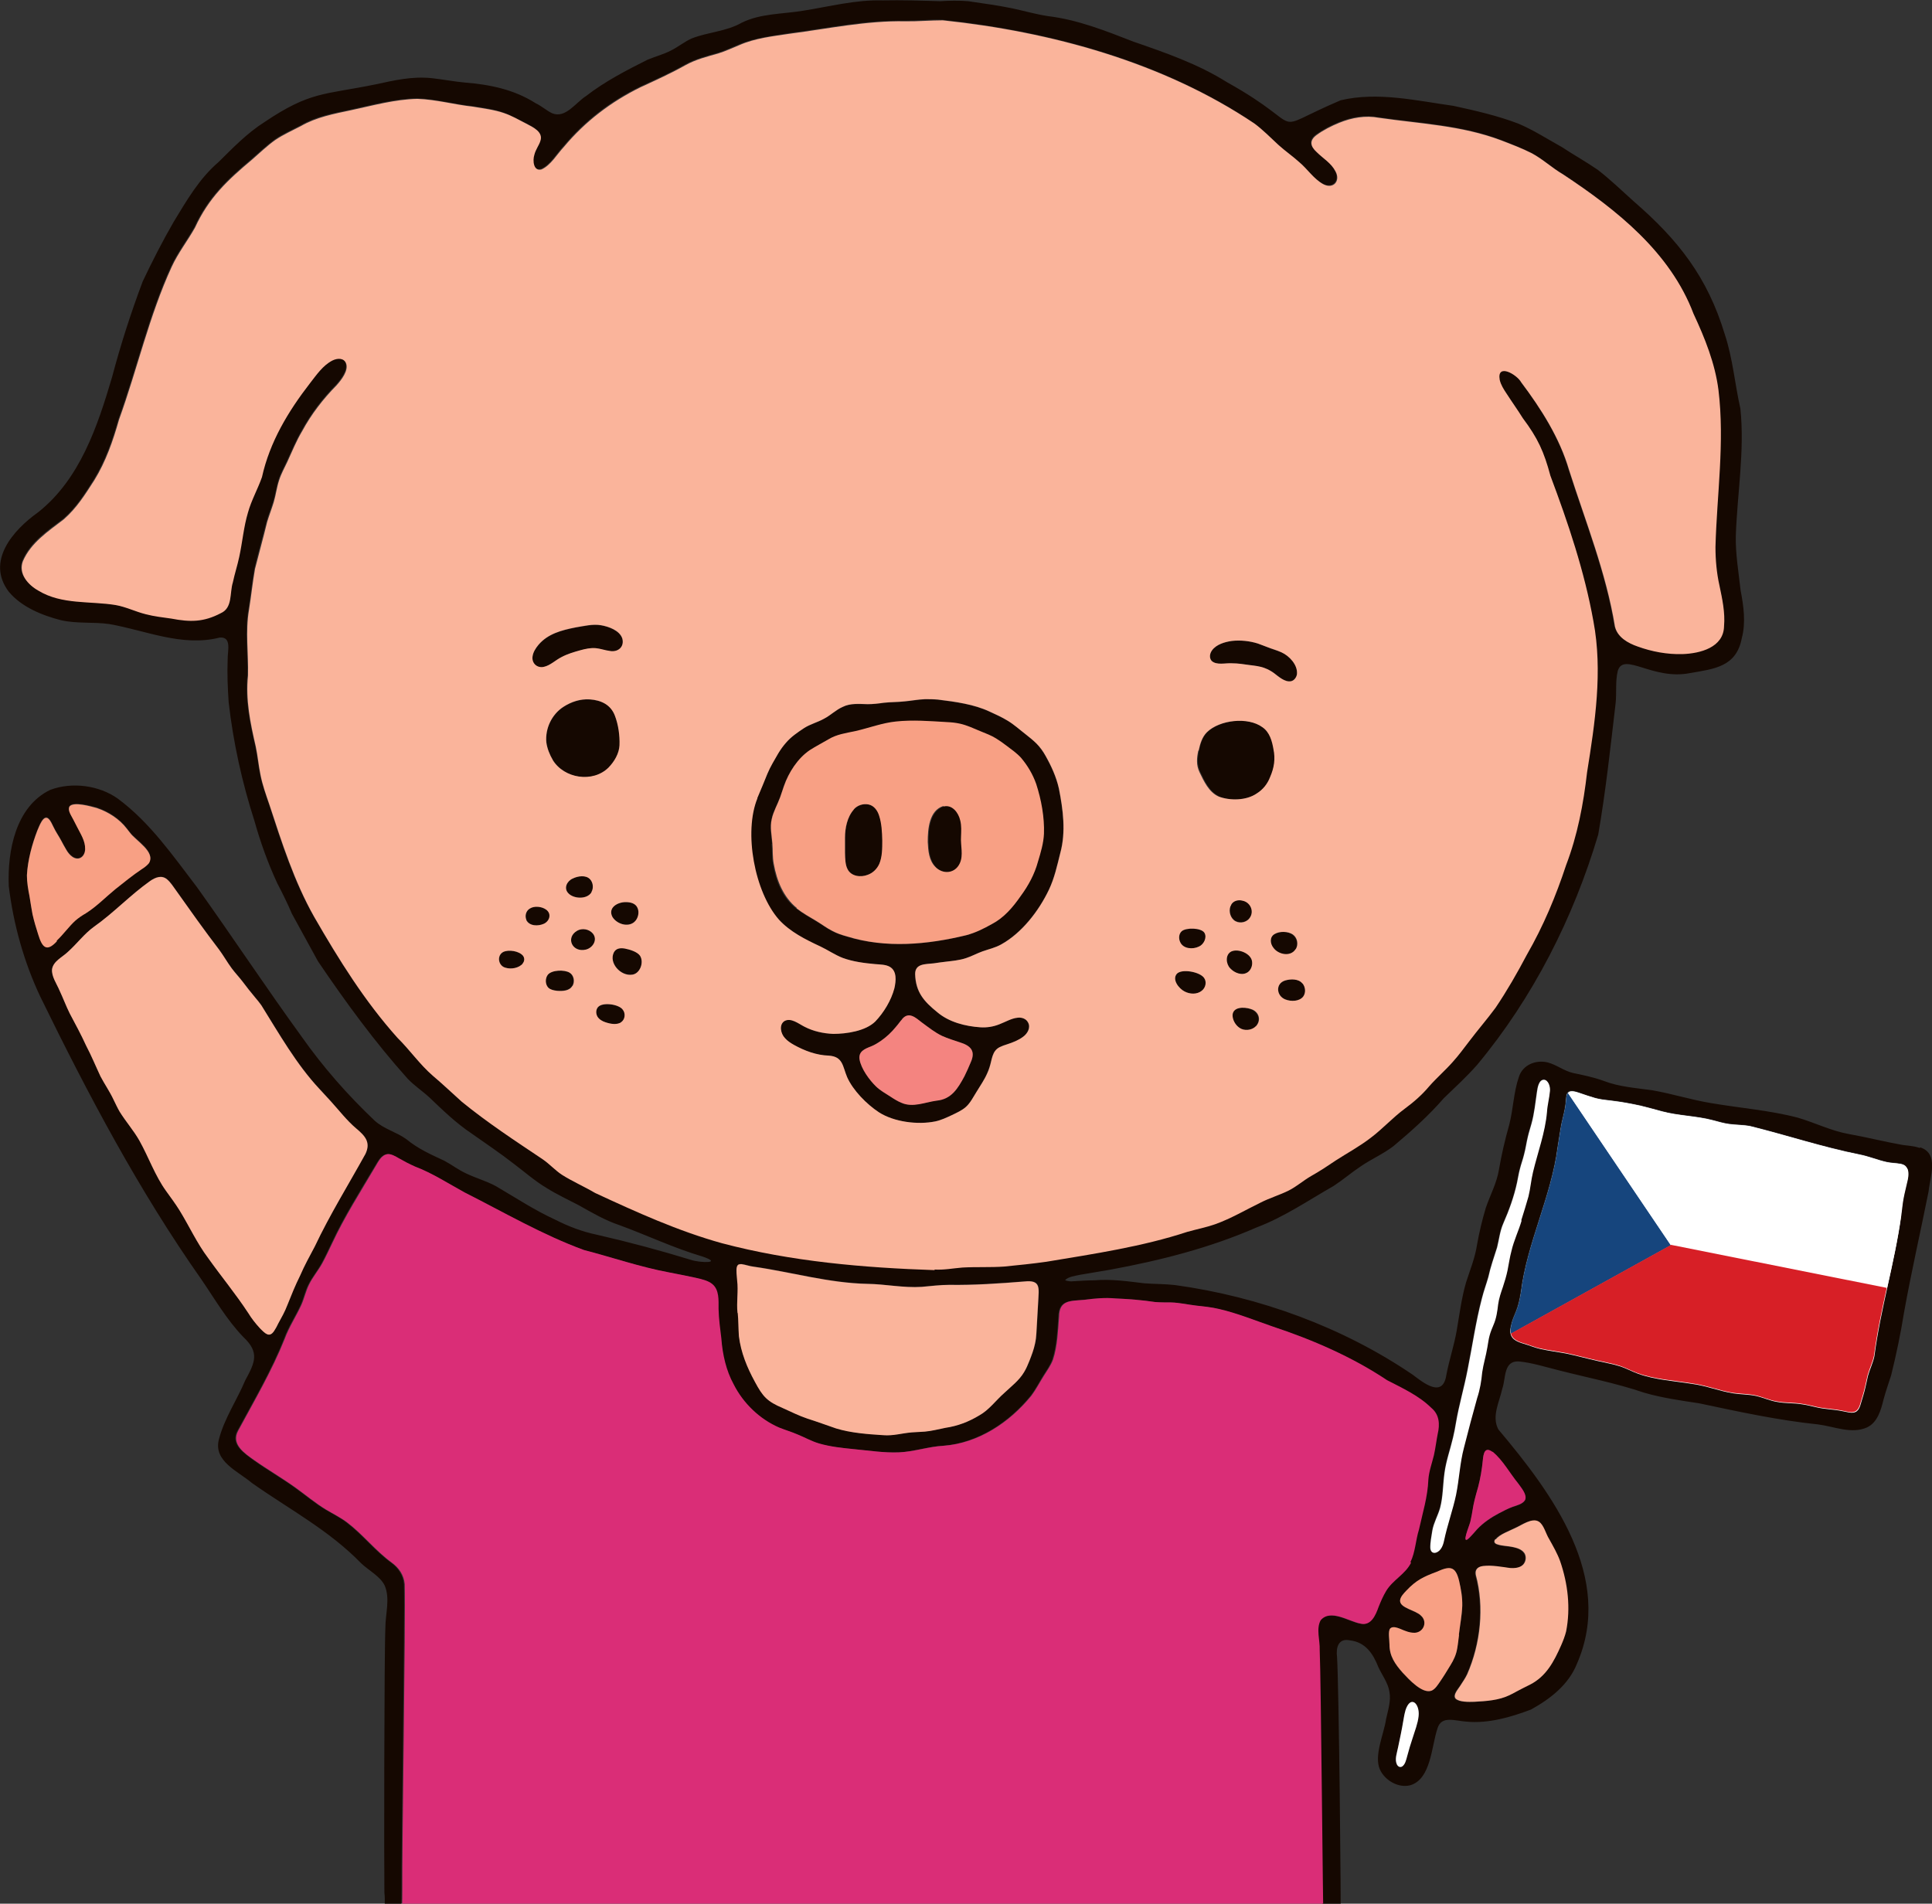
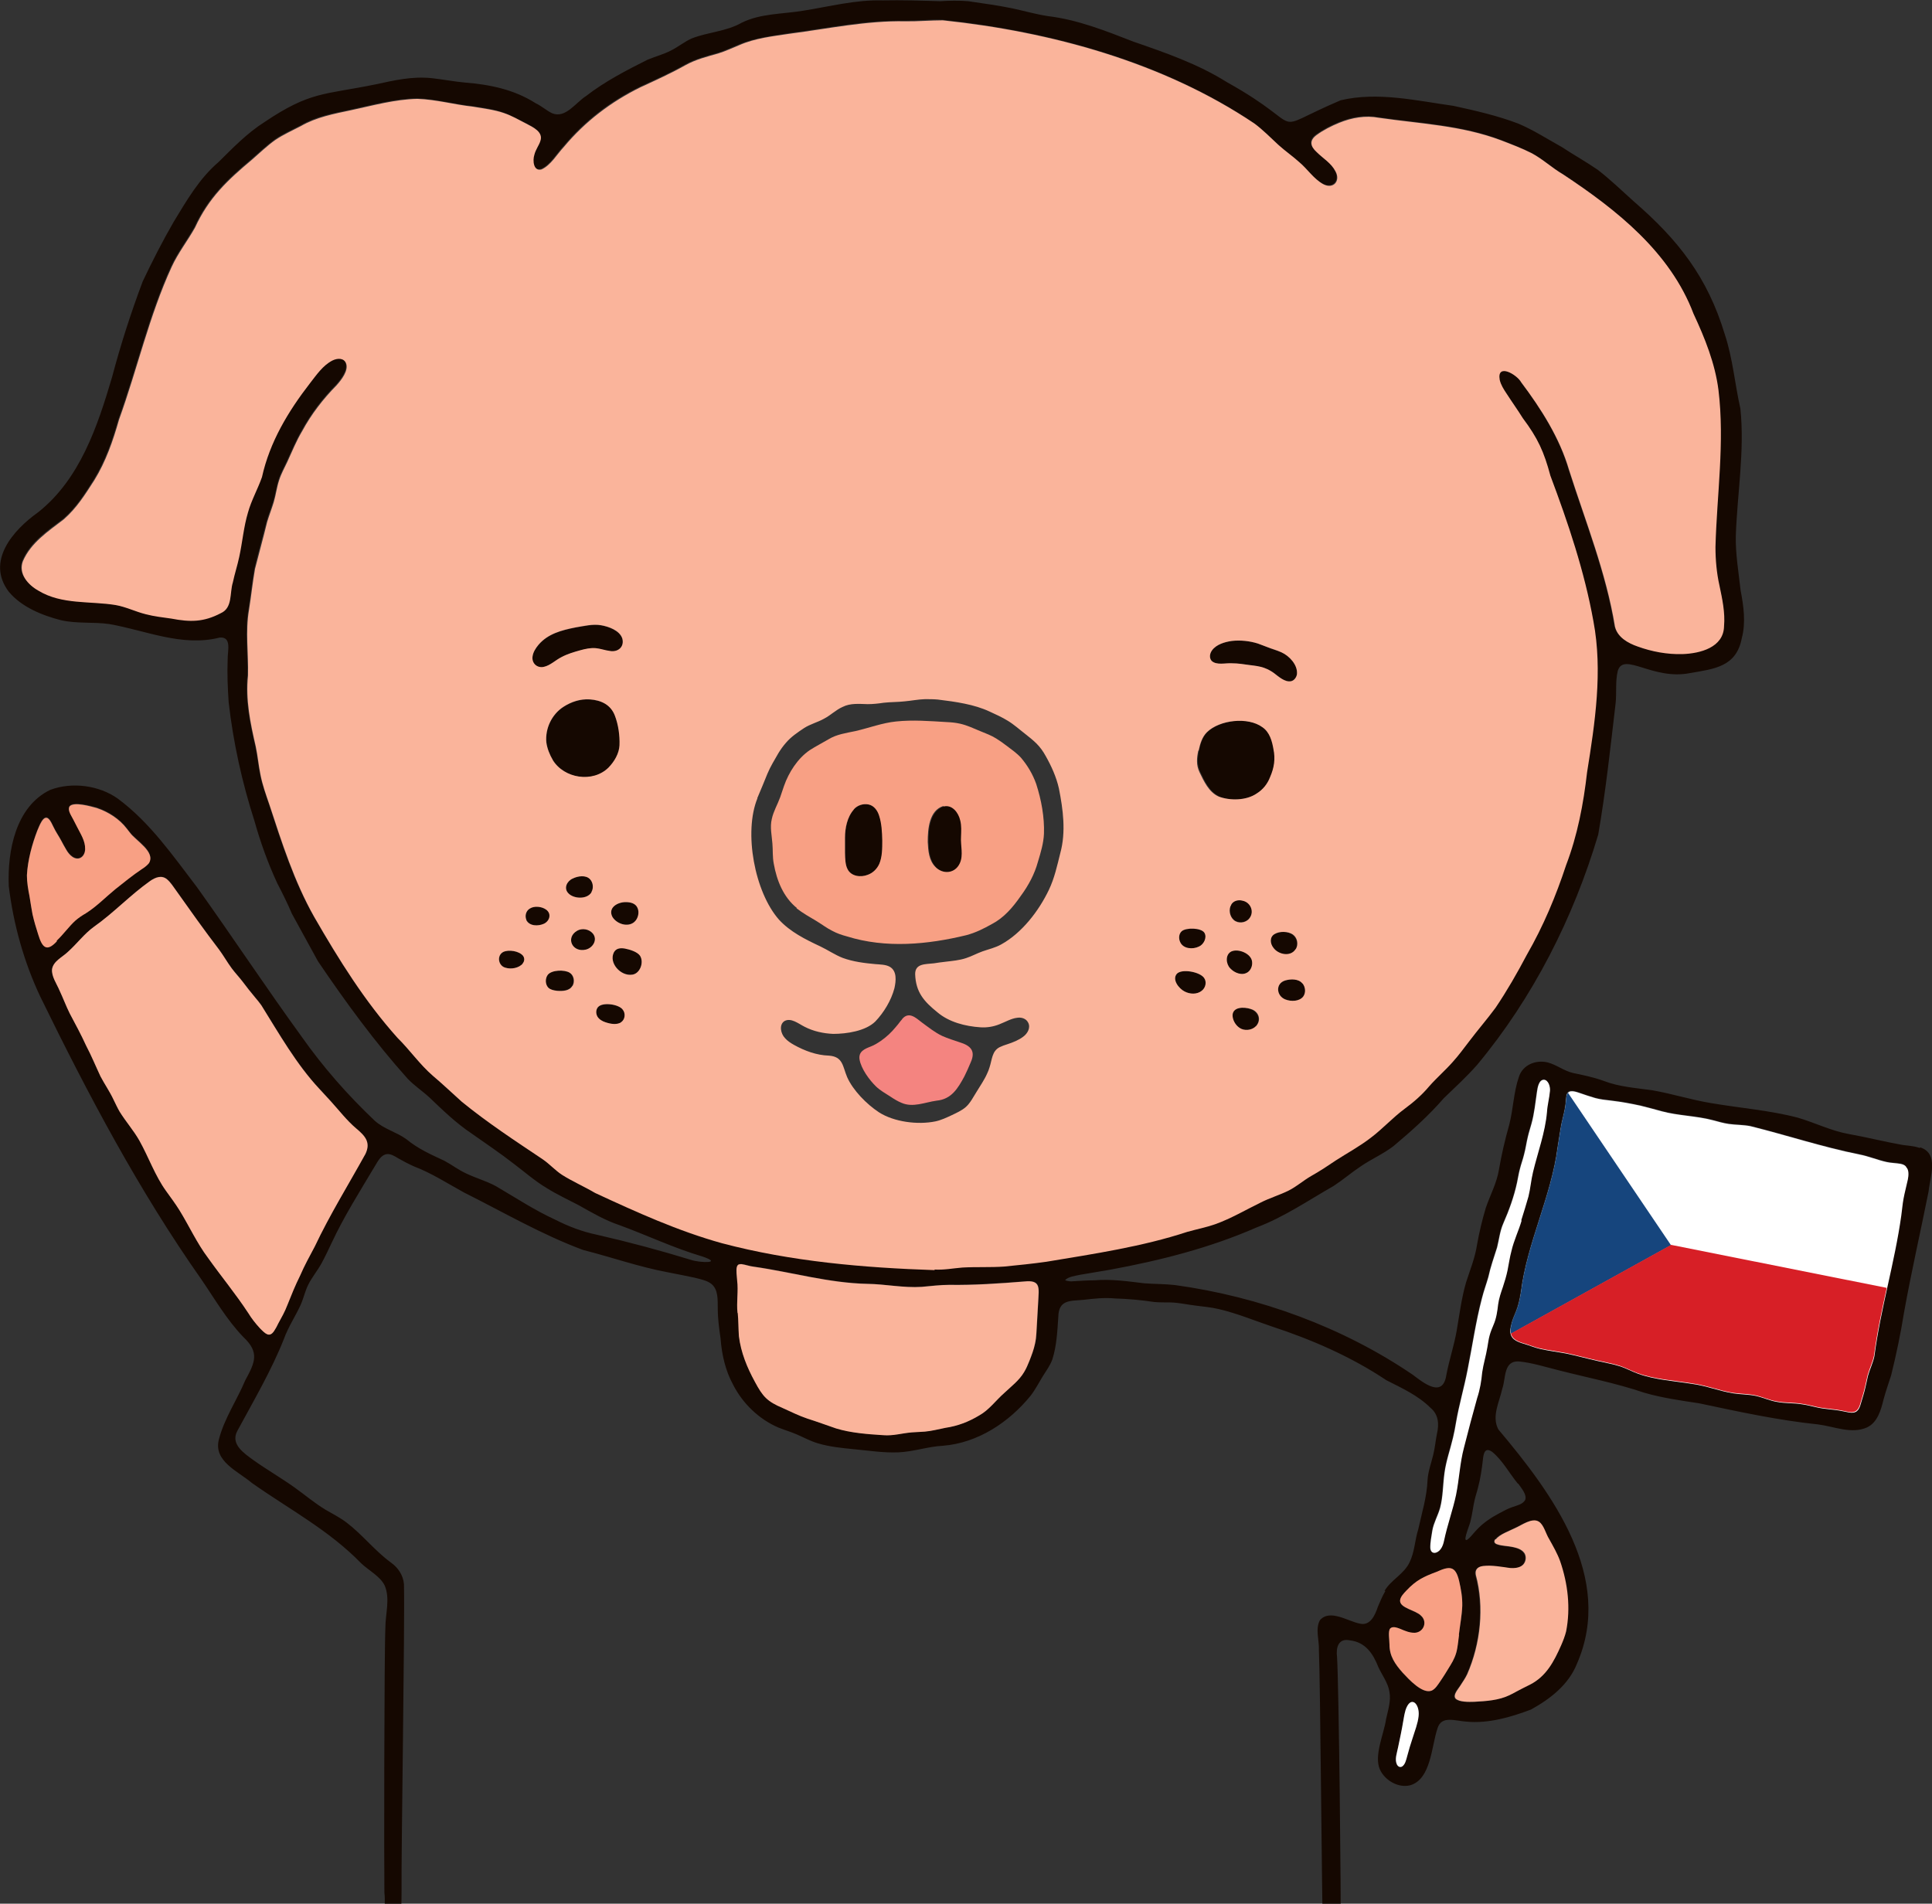
<svg xmlns="http://www.w3.org/2000/svg" id="_레이어_2" data-name=" 레이어 2" viewBox="0 0 96.9 95.49">
  <rect x="0" y="0" width="96.9" height="95.49" fill="#333333" stroke="none" />
  <g id="Layer_1" data-name="Layer 1">
    <g>
      <path d="M96.25,57.57c-.27-.09-.55-.1-.83-.14-.91-.16-1.8-.39-2.71-.55-.88-.16-1.69-.57-2.55-.82-1.42-.37-2.9-.48-4.35-.73-.98-.16-1.95-.47-2.93-.64-.84-.12-1.66-.17-2.44-.47-.49-.18-1.06-.3-1.55-.4-.46-.11-.82-.41-1.27-.53-.59-.14-1.25.12-1.44.73-.27.78-.28,1.63-.49,2.42-.21.74-.38,1.48-.51,2.23-.11.68-.44,1.27-.66,1.92-.18.6-.33,1.23-.44,1.85-.1.66-.35,1.26-.55,1.89-.23.79-.33,1.61-.47,2.42-.13.75-.38,1.48-.52,2.23-.18,1.17-1.15.38-1.68-.02-3.51-2.39-7.7-3.92-11.92-4.5-.52-.06-1.03-.05-1.55-.09-.84-.1-1.64-.22-2.49-.15-.37,0-.74.03-1.11.05-.12.02-.41-.04-.36-.07.17-.16.47-.2.76-.26.49-.09.99-.16,1.48-.25,2.5-.46,5-1.09,7.35-2.12,1.38-.52,2.6-1.36,3.88-2.09.47-.31.9-.68,1.37-.99.53-.36,1.11-.61,1.62-1,.89-.75,1.76-1.52,2.52-2.4.57-.55,1.15-1.08,1.67-1.67,2.81-3.37,4.84-7.39,6.08-11.56.38-2.2.61-4.36.87-6.57.06-.54-.02-1.11.11-1.64.3-.97,1.76.49,3.63.11,1.23-.21,2.32-.32,2.59-1.75.21-.78.09-1.62-.06-2.4-.1-.9-.26-1.83-.24-2.73.07-2.11.45-4.26.23-6.38-.28-1.24-.38-2.51-.78-3.72-.87-2.88-2.33-4.74-4.57-6.68-.59-.53-1.17-1.09-1.8-1.58-.58-.4-1.21-.75-1.8-1.14-.72-.4-1.43-.86-2.19-1.18-1.05-.4-2.15-.65-3.25-.89-1.86-.26-3.8-.72-5.66-.28-3.85,1.64-1.43,1.47-5.69-.9-1.46-.92-3.08-1.48-4.7-2.04-1.39-.54-2.79-1.1-4.28-1.28-.6-.09-1.19-.26-1.79-.39-.73-.15-1.48-.25-2.22-.36-.47-.04-.94-.03-1.41,0-.96-.03-1.92-.06-2.88-.04h0c-1.35-.04-2.67.31-4,.52-1.03.17-2.12.13-3.07.6-.77.44-1.7.47-2.51.79-.36.16-.67.42-1.03.6-.38.2-.79.3-1.19.47-1.06.53-2.14,1.09-3.08,1.82-.52.33-1.03,1.14-1.7.86-.26-.12-.54-.37-.82-.5-1.08-.69-2.3-.94-3.56-1.04-.55-.05-1.11-.16-1.66-.22-1.01-.1-1.87.11-2.85.32-2.56.52-3.24.34-5.53,1.88-.87.55-1.58,1.29-2.31,2.01-.96.82-1.6,1.93-2.25,3-.56.97-1.07,1.97-1.55,2.98-.59,1.57-1.11,3.18-1.54,4.81-.73,2.47-1.61,5.11-3.7,6.77-1.28.91-2.63,2.47-1.48,3.99.64.77,1.68,1.19,2.62,1.43.79.18,1.61.08,2.41.19,1.84.32,3.66,1.16,5.55.68.62-.05.39.68.4,1.08-.03.72,0,1.45.05,2.17.23,2.02.67,4.01,1.29,5.94.3,1.07.68,2.13,1.15,3.14.26.5.51,1,.73,1.52.43.79.88,1.61,1.31,2.39,1.39,2.05,2.84,4.04,4.49,5.88.33.35.73.61,1.09.94.68.65,1.35,1.3,2.13,1.82.72.51,1.44.99,2.13,1.53.53.4,1.04.85,1.61,1.19.52.33,1.07.58,1.62.87.66.37,1.32.76,2.04,1,1.37.5,2.73,1.15,4.15,1.57,1.11.37-.13.32-.54.18-1.56-.48-3.17-.91-4.75-1.27-.72-.15-1.4-.41-2.05-.74-1.07-.49-2-1.11-3.01-1.7-.47-.25-1-.4-1.48-.63-.39-.18-.71-.43-1.1-.64-.67-.31-1.32-.6-1.9-1.08-.5-.36-1.13-.51-1.59-.93-1.35-1.28-2.59-2.69-3.66-4.21-1.8-2.48-3.47-5.01-5.25-7.5-1.21-1.58-2.35-3.24-3.97-4.44-.94-.67-2.3-.85-3.39-.44-1.74.84-2.15,3.07-2.08,4.82.23,1.91.76,3.81,1.58,5.55,2.39,4.89,4.94,9.72,8.07,14.17.68.99,1.28,2.04,2.12,2.91.82.77.58,1.27.09,2.17-.42,1-1.05,1.91-1.32,2.96-.29,1.1.97,1.6,1.66,2.19,1.89,1.33,3.87,2.37,5.48,4.03.38.36.94.64,1.17,1.1.29.66.04,1.42.04,2.11-.06,1.25-.07,12.07-.05,13.31.09.73-.14,1.47-.02,2.19.2.68,1.04.68,1.64.73.86.08,1.73.08,2.57.19.87.15,1.75.08,2.61.24.6.09,1.19.17,1.79.28,1,.17,2.03.17,3.04.29,3.06.36,6.15.39,9.22.54.82.06,1.63.14,2.45.08.8-.06,1.62.07,2.43-.04,1.85-.14,3.79,0,5.63-.18.52,0,1.07.1,1.6.08.62-.02,1.22-.15,1.84-.18,3.1-.14,6.23-.02,9.34.01.74.07,1.49.04,2.24.04,1.59.09,1.62-1.2,1.58-2.36.03-1.39-.09-12.36-.18-13.74-.06-.46.06-.95.64-.83.79.09,1.17.67,1.44,1.36.19.4.48.78.55,1.23.08.44-.07.91-.17,1.36-.11.76-.62,1.83-.31,2.53.25.54.91.94,1.52.79,1.05-.31,1.06-1.95,1.37-2.86.2-.65.87-.37,1.47-.33,1.09.1,2.22-.23,3.22-.61.96-.53,1.88-1.24,2.3-2.29,1.89-4.32-1.22-8.53-3.94-11.76-.35-.66.06-1.39.2-2.05.18-.5.05-1.4.82-1.36.66.06,1.34.28,1.99.44,1.44.37,2.9.65,4.31,1.13.9.26,1.82.39,2.75.53,1.98.42,3.95.85,5.97,1.06.8.1,1.67.5,2.45.15.53-.25.7-.87.83-1.4.11-.41.25-.81.38-1.21.26-1.05.48-2.1.65-3.17.37-2.05.83-4.06,1.23-6.06.07-.73.53-1.88-.4-2.2l-.08.02h0ZM29.82,59.81c-.54-.31-1.14-.58-1.66-.91-.34-.23-.62-.54-.97-.78-1.39-.93-2.76-1.83-4.05-2.88-.49-.43-.96-.88-1.46-1.31-.66-.58-1.15-1.3-1.77-1.9-1.64-1.84-2.93-3.9-4.18-6.07-1-1.77-1.62-3.71-2.25-5.64-.16-.49-.34-.97-.44-1.47-.09-.47-.14-.96-.24-1.43-.27-1.17-.52-2.36-.39-3.56.03-1.1-.14-2.21.05-3.3.11-.68.18-1.37.3-2.05.19-.79.41-1.57.61-2.36.09-.33.23-.66.33-.99.11-.37.16-.75.27-1.1.1-.32.27-.61.41-.92.25-.54.46-1.05.75-1.55.46-.84,1.05-1.61,1.72-2.29.25-.28.61-.74.48-1.1-.11-.27-.41-.28-.68-.15-.48.24-.81.73-1.13,1.14-1.1,1.42-2.01,2.95-2.41,4.71-.21.6-.53,1.16-.7,1.77-.22.72-.27,1.5-.44,2.23-.09.43-.23.85-.32,1.28-.16.54,0,1.28-.61,1.55-.86.45-1.52.44-2.47.27-.43-.07-.87-.11-1.29-.22-.52-.13-1-.36-1.51-.46-1.28-.21-2.7-.01-3.87-.72-.52-.29-1.02-.85-.78-1.48.4-.94,1.27-1.51,2.05-2.1.65-.57,1.06-1.22,1.53-1.96.58-.94.94-1.98,1.24-3.04.92-2.54,1.51-5.2,2.64-7.66.32-.7.8-1.31,1.17-1.97.69-1.5,1.63-2.38,2.87-3.42.38-.33.75-.68,1.16-.98.41-.28.85-.47,1.29-.7.76-.45,1.65-.61,2.5-.79,1.08-.23,2.21-.55,3.34-.57.93.03,1.85.29,2.78.39.51.08,1.06.15,1.55.32.39.14.75.34,1.12.53.34.18.88.42.71.88-.06.21-.24.44-.3.69-.09.27-.05.85.36.73.48-.21.78-.77,1.13-1.14,1.06-1.27,2.37-2.27,3.85-2.99.78-.36,1.5-.68,2.24-1.1.52-.29,1.09-.43,1.65-.59.36-.11.71-.28,1.06-.42.8-.34,1.68-.43,2.53-.57,1.93-.25,3.84-.66,5.79-.62.62,0,1.26-.07,1.88-.05,5.41.58,11.04,2.09,15.63,5.18h0c.43.32.81.71,1.2,1.07.33.31.7.56,1.04.86.42.34.73.84,1.21,1.11.51.27.88-.17.61-.65-.21-.41-.62-.64-.94-.96-.31-.28-.39-.58,0-.86.35-.25.74-.45,1.13-.61.64-.26,1.32-.38,2-.25,2.07.3,4.13.38,6.12,1.13.51.2,1.05.41,1.54.65.56.3,1.02.74,1.57,1.06,2.69,1.78,5.36,3.9,6.54,6.99.57,1.22,1.08,2.48,1.25,3.82.32,2.64-.07,5.25-.15,7.88,0,.65.06,1.32.2,1.93.15.67.3,1.35.23,2.04-.02,1.08-1.2,1.38-2.09,1.4-.76.02-1.52-.11-2.24-.38-.49-.17-1.01-.46-1.14-1-.44-2.7-1.47-5.25-2.3-7.85-.47-1.61-1.4-3.07-2.4-4.4-.21-.39-1.24-.99-1.08-.12.06.25.2.47.34.68.27.42.55.82.82,1.24.75,1,1.06,1.68,1.38,2.88.9,2.37,1.71,4.81,2.16,7.31.47,2.49.08,5.08-.32,7.57-.18,1.59-.48,3.16-1.05,4.65-.51,1.55-1.14,3.07-1.97,4.5-.48.92-.99,1.8-1.57,2.66-.42.57-.89,1.11-1.32,1.68-.27.35-.53.71-.83,1.04-.37.42-.8.8-1.17,1.21-.36.43-.77.79-1.23,1.13-.6.46-1.12,1.03-1.72,1.47-.55.43-1.14.74-1.73,1.12-.4.27-.82.55-1.25.79-.4.24-.73.54-1.13.73-.44.22-.95.36-1.4.6-.76.36-1.5.81-2.29,1.09-.46.16-.93.25-1.39.38-2.25.74-4.66,1.1-7.07,1.5-.7.1-1.41.17-2.11.24-.69.04-1.42,0-2.1.05-.49.04-.93.13-1.41.1-3.58-.12-7.21-.43-10.68-1.35-2.2-.61-4.29-1.57-6.36-2.52,0,0,.03.03.03.03ZM36.98,64.21c-.02-.24-.05-.5-.02-.64,0-.06.04-.12.09-.15.04-.02.1-.03.15-.02h0c.17.02.42.11.62.13,1.89.27,3.76.82,5.7.86.9.02,1.81.22,2.72.15.46-.04.92-.1,1.38-.1,1.24.01,2.53-.07,3.77-.17.84-.09.72.34.69,1.01-.03.52-.06,1.08-.09,1.57,0,.18-.03.36-.07.54-.06.29-.17.58-.28.86-.08.2-.16.39-.27.57-.25.42-.64.71-1,1.05-.42.37-.75.85-1.25,1.12-.53.32-1.08.53-1.69.62-.34.07-.69.16-1.03.19-.22.02-.45.02-.67.04-.48.05-.94.18-1.41.14-.78-.05-1.63-.11-2.38-.34-.48-.16-.95-.33-1.43-.49-.41-.14-.81-.34-1.24-.53-.78-.34-1.01-.58-1.4-1.32-.39-.72-.7-1.47-.8-2.28-.03-.39-.03-.79-.06-1.18-.06-.55.04-1.09-.02-1.64h-.01ZM1.92,46.86c-.11-.34-.22-.68-.29-1.03-.07-.31-.1-.61-.15-.9-.06-.35-.14-.7-.13-1.06.04-.75.26-1.56.52-2.23.08-.19.29-.82.56-.6.11.1.18.27.25.41.11.24.27.46.39.69.08.15.16.3.25.45.08.14.18.27.31.36.34.24.63-.02.64-.39.01-.41-.23-.76-.41-1.12-.06-.12-.12-.23-.18-.35-.09-.19-.32-.47-.19-.67.21-.24,1.07,0,1.36.08.59.2,1.14.55,1.52,1.05h0c.05.07.09.13.14.18.29.4,1.31.96.96,1.54-.08.12-.23.22-.36.3-.45.31-.89.66-1.32,1-.5.4-.94.87-1.48,1.21-.18.11-.37.23-.53.37-.32.3-.6.69-.93,1-.53.56-.75.29-.93-.33,0,0,0,.04,0,.04ZM12.45,65.86c-.62-.96-1.35-1.84-2.02-2.77-.55-.73-.94-1.59-1.42-2.37-.21-.34-.45-.66-.68-.98-.57-.78-.87-1.69-1.34-2.53-.29-.51-.68-.95-.99-1.45-.11-.18-.2-.38-.3-.59-.19-.42-.45-.78-.66-1.18-.24-.51-.46-1.04-.72-1.54-.25-.55-.53-1.08-.82-1.61-.19-.38-.34-.78-.52-1.17-.14-.33-.4-.69-.37-1.05.06-.41.52-.6.79-.87.46-.41.82-.91,1.32-1.27.99-.69,1.83-1.6,2.81-2.29.26-.19.58-.32.85-.09h0c.18.15.32.38.46.57.7,1,1.41,1.99,2.16,2.97.22.3.39.62.62.92.17.23.38.44.54.66.22.28.43.55.65.82.1.12.21.24.3.38.89,1.42,1.76,2.96,2.9,4.18.19.21.39.41.58.63.41.46.79.96,1.27,1.36.44.37.75.69.47,1.28-.84,1.51-1.78,3.05-2.54,4.64-.26.49-.52.96-.74,1.47-.24.48-.44.98-.64,1.48-.12.31-.29.62-.45.91-.07.13-.13.26-.21.38-.24.37-.45.14-.71-.13-.23-.24-.42-.49-.59-.77h0ZM69.48,79.81c-.15.25-.26.53-.37.78-.14.42-.38.98-.91.85-.59-.11-1.5-.75-2-.17-.24.44-.03,1.01-.05,1.49.07,1.55.15,12.64.2,14.19,0,.28,0,.59-.06.85-.13.5-.67.48-1.1.45-1.48-.11-3.01-.23-4.49-.02-.29.03-.58.04-.87.03-1.78-.11-3.58-.3-5.35,0-3.51.08-7.06.18-10.57.25-.65.05-1.27.03-1.93.05-.78.05-1.57.01-2.34-.11-1.2-.18-2.45-.09-3.65-.17-.73-.05-1.45-.17-2.18-.19-.53-.03-1.06,0-1.6,0-1.76-.08-3.48-.56-5.24-.7-1.84-.15-3.64-.4-5.51-.39-.48-.02-1.16-.01-1.29-.59-.08-.52-.02-1.07-.03-1.6-.02-1.94.17-13.42.12-15.35-.04-.45-.29-.82-.65-1.08-.81-.59-1.43-1.4-2.23-2.01-.33-.25-.69-.43-1.05-.64-.55-.33-1.04-.75-1.56-1.12-.67-.48-1.39-.89-2.06-1.37-.48-.35-1.16-.8-.81-1.46.82-1.52,1.71-3.03,2.34-4.62.22-.61.57-1.12.84-1.71.15-.34.22-.69.38-1.01.19-.38.47-.71.67-1.08.18-.33.34-.67.5-1.01.62-1.33,1.4-2.56,2.15-3.82.16-.25.31-.61.64-.64h0c.17-.02.39.11.55.21.26.15.53.29.8.41.87.33,1.67.85,2.49,1.3,1.98.99,3.91,2.12,5.99,2.89,1.42.36,2.8.85,4.25,1.12.45.09.89.17,1.34.27.32.08.65.15.85.32.35.3.3.82.31,1.24,0,.51.07.99.14,1.49.06.8.24,1.6.62,2.3.48.95,1.3,1.75,2.29,2.17.3.12.61.21.91.34.35.15.69.34,1.07.45.57.17,1.17.23,1.77.29.75.07,1.5.19,2.25.16.76-.03,1.48-.29,2.24-.33,1.75-.14,3.31-1.17,4.4-2.51.24-.31.41-.65.62-.99.17-.27.36-.53.47-.83.22-.69.25-1.42.3-2.14.02-.86.58-.79,1.26-.85.52-.06,1.05-.12,1.57-.07.66.02,1.33.08,1.99.18.26.02.53.02.79.02.44.01.86.11,1.28.16.38.05.76.08,1.14.17.91.21,1.78.57,2.66.87,2.02.66,4.01,1.53,5.76,2.7.78.4,1.59.76,2.22,1.39.41.34.43.83.32,1.3-.07.35-.1.71-.19,1.07-.1.41-.25.81-.28,1.23-.03.85-.29,1.68-.47,2.5-.17.54-.18,1.13-.43,1.64-.28.6-.93.88-1.26,1.44h.04ZM71.15,86.09c-.04.38-.19.74-.3,1.1-.09.3-.19.59-.27.9-.05.18-.1.43-.26.52h0c-.1.06-.2.02-.26-.1-.12-.26,0-.58.06-.85.09-.44.19-.89.26-1.32.03-.18.06-.36.11-.53.26-.8.73-.33.66.29h0ZM72.24,84.33c-.12.17-.24.38-.43.47h0c-.47.19-1.16-.57-1.46-.89-.39-.44-.66-.83-.66-1.41,0-.24-.08-.66.03-.8.18-.19.55.04.78.12.15.06.3.1.45.09.46-.02.66-.55.32-.86-.27-.28-1.04-.37-1.05-.75.01-.19.18-.37.31-.5.5-.52.86-.7,1.53-.95.64-.29.94-.31,1.12.45.1.43.17.83.16,1.26-.01.49-.11.93-.17,1.45-.03.22-.05.45-.09.67-.04.32-.18.6-.35.87-.16.26-.32.53-.5.79h.01ZM77.16,76.33h0c.25.18.33.59.51.88.2.36.42.71.55,1.11.39,1.13.53,2.35.3,3.52-.06.24-.14.47-.25.7-.36.81-.74,1.55-1.56,1.97-.2.11-.41.2-.61.31-.14.08-.27.15-.42.22-.54.25-1.17.29-1.76.33-.29,0-.76.02-.94-.16-.15-.19.12-.47.23-.64.13-.19.26-.39.35-.58.68-1.54.87-3.37.43-4.99-.05-.28.12-.41.37-.44.45-.04.9.04,1.34.1.26.02.58,0,.72-.24.1-.16.11-.38,0-.52-.13-.18-.33-.24-.56-.29-.26-.05-.56-.05-.8-.14-.13-.05-.17-.14-.09-.25.2-.25.66-.41.96-.56.33-.14.86-.54,1.2-.32h.03,0ZM76.14,74.41c.15.22.47.57.35.84-.12.2-.39.26-.62.34-.25.08-.47.21-.7.33-.38.2-.78.47-1.08.79-.13.13-.25.29-.38.42-.07.07-.13.12-.17.12-.16-.01.21-.84.22-.98.09-.35.12-.69.2-1.03.05-.22.13-.44.18-.66.11-.42.18-.88.23-1.32.03-.32.09-.72.49-.42h0c.52.44.84,1.06,1.27,1.58h.01ZM75.59,63.72c-.05.28-.14.55-.23.82-.1.29-.2.58-.24.88-.04.35-.09.7-.23,1.02-.06.17-.14.33-.19.51-.05.2-.08.41-.12.62-.07.43-.21.83-.26,1.26-.05.44-.12.87-.25,1.28-.23.82-.45,1.65-.66,2.48-.2.78-.23,1.59-.4,2.38-.08.39-.19.76-.3,1.14s-.21.76-.3,1.15c-.03.15-.08.32-.17.43-.16.23-.49.29-.52-.05,0-.29.06-.58.1-.87.06-.4.28-.74.39-1.14.15-.57.13-1.17.22-1.75.08-.61.29-1.18.43-1.78.06-.25.1-.51.15-.76.16-.88.41-1.76.58-2.64.24-1.19.41-2.41.72-3.59.09-.36.22-.7.32-1.06.11-.51.28-.98.44-1.49.1-.41.14-.82.31-1.2.29-.66.54-1.34.69-2.05.05-.22.08-.45.14-.67.06-.25.15-.48.21-.73.08-.29.11-.59.19-.89.05-.22.12-.43.18-.65.15-.52.2-1.09.28-1.62.04-.21.1-.59.35-.6.22,0,.32.34.3.56-.02.34-.12.7-.15,1.06-.08,1.03-.46,2.01-.7,3.01-.1.4-.12.82-.23,1.23-.11.39-.24.79-.36,1.18h0c-.15.51-.38,1.01-.51,1.52-.09.33-.13.65-.2.99l.02.02h0ZM95.67,59.13c-.06.33-.16.65-.22.98-.05.27-.07.55-.11.83-.33,2.37-1.04,4.68-1.35,7.06-.07.34-.24.65-.32.98-.05.19-.09.39-.13.58-.06.27-.15.55-.23.82-.1.34-.23.5-.59.44-.12-.02-.23-.05-.35-.07-.45-.09-.9-.09-1.33-.2-.23-.05-.45-.11-.68-.14-.41-.06-.84-.04-1.25-.12-.36-.06-.7-.22-1.06-.3-.37-.08-.76-.07-1.14-.13-.69-.12-1.35-.38-2.04-.47-.9-.15-1.88-.2-2.75-.52-.29-.11-.57-.26-.87-.36-.36-.13-.75-.19-1.13-.27-.53-.12-1.07-.27-1.61-.38-.43-.08-.86-.13-1.29-.23-.26-.06-.51-.16-.79-.25-.68-.19-.8-.44-.61-1.09.07-.24.2-.48.28-.74.08-.25.13-.52.17-.77.3-2.42,1.53-4.8,1.84-7.26.07-.4.12-.81.2-1.21.07-.32.17-.65.2-.98,0-.1.02-.21.03-.31.03-.42.36-.32.65-.23.26.09.53.19.8.26.26.08.54.1.81.13.51.06,1,.15,1.49.26.34.08.68.18,1.02.27.85.24,1.73.23,2.57.45.27.07.54.15.81.19.35.05.72.04,1.08.11,1.82.46,3.63,1.05,5.47,1.42.47.09.91.28,1.37.38.22.05.49.05.69.09.11.02.21.06.27.13h0c.13.13.12.41.08.61l.02.04h0Z" style="fill: #150801; stroke-width: 0px;" />
      <path d="M61.13,39.95c.57.23,1.4.21,1.92-.15.31-.19.54-.48.67-.82.21-.48.26-.91.17-1.4-.07-.41-.19-.85-.55-1.1h0c-.73-.54-2.16-.37-2.79.25-.24.24-.34.58-.41.91-.08.37-.11.72.06,1.08.22.46.47,1,.95,1.22h-.02,0Z" style="fill: #150801; stroke-width: 0px;" />
      <path d="M61.78,33.27c.32,0,.6.05.9.09.25.03.52.06.75.15.16.06.31.14.45.24.24.18.56.48.87.42.17-.04.28-.2.3-.36.04-.46-.38-.91-.78-1.09-.24-.1-.49-.16-.73-.27-.15-.06-.3-.12-.45-.17-.41-.13-.87-.18-1.31-.13h0c-.35.05-.77.17-.99.47-.12.18-.14.39-.02.53.24.24.69.1,1.01.12Z" style="fill: #150801; stroke-width: 0px;" />
      <path d="M59.41,49.73c.27.15.62.17.86-.03.21-.16.26-.46.12-.65-.21-.3-1.1-.47-1.36-.21h0c-.26.3.09.75.38.9h0Z" style="fill: #150801; stroke-width: 0px;" />
      <path d="M64.83,46.88c-.25-.17-.65-.17-.91-.02-.26.14-.23.48-.06.69.24.34.87.48,1.11.08h0c.15-.24.09-.59-.15-.74h.01Z" style="fill: #150801; stroke-width: 0px;" />
      <path d="M64.47,49.18c-.51.15-.45.77,0,.95.3.12.71.11.9-.14.14-.19.12-.48-.03-.66h0c-.19-.24-.59-.24-.86-.15h-.01Z" style="fill: #150801; stroke-width: 0px;" />
      <path d="M62.59,48.76c.16-.11.24-.32.21-.51-.03-.43-.7-.69-1.05-.53h0c-.3.17-.27.62-.05.85.22.24.61.39.89.19Z" style="fill: #150801; stroke-width: 0px;" />
      <path d="M62.72,50.61c-.34-.11-.89-.11-.91.31,0,.24.14.49.34.63h0c.24.17.62.15.82-.06.29-.31.14-.75-.26-.87h0Z" style="fill: #150801; stroke-width: 0px;" />
      <path d="M60.13,47.49c.24-.11.43-.45.28-.69h0c-.15-.27-.93-.28-1.14-.09-.15.13-.16.37-.08.54.15.35.63.38.94.23h0Z" style="fill: #150801; stroke-width: 0px;" />
      <path d="M61.89,46.14c.22.18.58.15.77-.07h0c.28-.33.08-.82-.33-.9-.21-.05-.46,0-.57.2-.14.22-.08.59.13.76h0Z" style="fill: #150801; stroke-width: 0px;" />
      <path d="M31.08,37.39c.02-.48-.06-1.03-.23-1.48-.21-.56-.7-.79-1.26-.82-.48-.03-.93.12-1.33.37h0c-.58.38-.92,1.09-.85,1.77.04.31.16.63.33.9.57.93,2.02,1.16,2.8.38.29-.3.52-.71.55-1.12h0Z" style="fill: #150801; stroke-width: 0px;" />
      <path d="M27.27,33.46c.33-.07.59-.34.89-.49.3-.16.61-.25.93-.34.26-.07.52-.13.78-.11.24.02.47.11.71.14.42.08.75-.22.63-.63-.14-.4-.67-.59-1.07-.66h0c-.42-.06-.84.04-1.27.11-.71.14-1.39.32-1.86.87-.15.18-.27.37-.3.59-.05.34.23.6.56.53h0Z" style="fill: #150801; stroke-width: 0px;" />
      <path d="M32.1,47.93c-.14-.2-.51-.31-.76-.36-.24-.04-.44,0-.55.19-.27.53.34,1.21.92,1.12.41-.05.61-.63.39-.95h0Z" style="fill: #150801; stroke-width: 0px;" />
      <path d="M28.56,48.79c-.26-.16-.89-.14-1.09.1-.14.18-.14.48.02.64h0c.1.1.26.14.44.16.29.02.62,0,.77-.25.12-.21.07-.53-.15-.66h0Z" style="fill: #150801; stroke-width: 0px;" />
      <path d="M30.72,45.99h0c.21.35.76.53,1.09.26.2-.16.27-.5.16-.72-.1-.22-.35-.28-.58-.28-.42,0-.93.28-.68.74h.01Z" style="fill: #150801; stroke-width: 0px;" />
      <path d="M28.72,44.07c-.29.13-.46.49-.21.74.27.27.94.31,1.16-.06.11-.2.09-.48-.07-.65h0c-.21-.22-.62-.17-.87-.03h-.01Z" style="fill: #150801; stroke-width: 0px;" />
      <path d="M29.99,50.52h0c-.11.14-.11.34-.02.49.09.14.25.23.41.28.27.08.56.12.77,0,.21-.13.25-.45.09-.64-.2-.28-1.02-.39-1.24-.13h-.01Z" style="fill: #150801; stroke-width: 0px;" />
      <path d="M28.94,46.69h0c-.59.35-.23,1.11.45.94.36-.08.6-.5.34-.81-.18-.22-.53-.28-.79-.14h0Z" style="fill: #150801; stroke-width: 0px;" />
      <path d="M25.25,47.75h0c-.34.18-.25.7.11.79.28.09.68.02.87-.21.09-.11.11-.28.02-.39-.2-.24-.72-.32-.99-.19,0,0-.01,0-.01,0Z" style="fill: #150801; stroke-width: 0px;" />
      <path d="M27.39,45.62c-.21-.15-.58-.19-.8-.06h0c-.2.12-.27.37-.18.58.15.32.6.33.9.19.29-.14.38-.5.09-.71h-.01Z" style="fill: #150801; stroke-width: 0px;" />
-       <path d="M41.13,47.47c.38.18.74.43,1.13.58.52.19,1.08.26,1.63.31.25.02.52.02.72.13.37.21.32.72.24,1.08-.16.61-.53,1.22-.96,1.67-.49.48-1.45.62-2.11.62-.5-.02-1.01-.13-1.44-.36-.3-.15-.69-.48-1.01-.28-.28.19-.18.63.03.85.12.14.29.25.45.34.54.3,1.13.52,1.75.54.72.05.69.53.92,1.08.3.66.99,1.36,1.59,1.76.76.49,1.95.64,2.83.46.29-.06.56-.19.82-.31.25-.12.52-.24.72-.42.23-.2.38-.51.54-.77.18-.29.38-.58.52-.9.04-.1.08-.2.12-.31.13-.39.12-.81.5-1.01.12-.07.26-.11.39-.15.28-.09.58-.2.8-.38.22-.16.39-.46.24-.72-.1-.19-.33-.26-.53-.23-.29.03-.59.22-.91.33-.3.12-.62.17-.94.15-.77-.05-1.58-.27-2.16-.75-.68-.55-1.09-1.01-1.12-1.92,0-.53.52-.49.94-.54.2-.02.39-.05.59-.08.33-.04.69-.07,1.02-.18.29-.09.55-.24.83-.34.31-.11.64-.18.94-.35,1.02-.58,1.88-1.67,2.39-2.74.28-.59.41-1.21.57-1.84.29-1.06.14-2.18-.07-3.24-.13-.58-.38-1.12-.67-1.64-.13-.22-.28-.43-.45-.61-.17-.17-.36-.32-.55-.47-.29-.23-.57-.49-.9-.68-.29-.17-.61-.32-.91-.45h0c-.77-.37-1.69-.49-2.59-.6-.22-.02-.43-.03-.65-.02-.34.02-.68.08-1.02.11-.35.04-.7.03-1.05.07-.27.03-.53.07-.8.07-.42,0-.87-.06-1.26.14-.34.15-.6.42-.93.59-.32.18-.69.27-1,.47-.34.22-.66.44-.92.75-.14.16-.26.33-.37.51-.2.34-.4.67-.55,1.03-.16.41-.33.83-.51,1.23-.7,1.71-.14,4.71,1.08,6.09.56.61,1.32,1,2.07,1.34h0ZM46.24,51.3c.33.24.65.5,1.01.67.29.13.58.22.88.31h0c.57.17.81.44.56,1-.1.24-.21.49-.32.71-.33.61-.65,1.15-1.4,1.22-.58.07-1.18.35-1.75.11-.2-.08-.38-.2-.57-.32-.25-.16-.51-.3-.71-.5-.34-.33-.74-.89-.83-1.36-.06-.4.26-.53.57-.65.17-.07.34-.17.5-.28.29-.19.54-.44.76-.71.1-.12.2-.27.31-.38.34-.39.68-.05.99.18ZM38.72,42.33c-.03-.41-.13-.82-.03-1.23.08-.38.29-.73.42-1.09.07-.18.13-.37.19-.56.24-.69.69-1.39,1.29-1.8.31-.2.64-.37.95-.55.41-.25.87-.31,1.35-.41.69-.15,1.34-.41,2.03-.48.84-.09,1.71-.02,2.55.03.22,0,.44.03.66.08.36.08.69.24,1.03.38.26.11.54.22.78.36.18.11.36.24.53.36h0c.25.19.5.37.72.6.33.38.59.83.76,1.31.26.8.41,1.68.39,2.5-.03.47-.17.94-.3,1.4-.17.63-.48,1.2-.87,1.73-.39.56-.83,1.08-1.44,1.4-.42.23-.84.44-1.29.56-1.93.47-4.03.66-5.98.06-.26-.08-.51-.16-.74-.28-.28-.15-.51-.33-.79-.49-.34-.2-.69-.4-1-.64-.69-.54-1.01-1.37-1.16-2.22-.06-.35-.04-.68-.07-1.02,0,0,.02,0,.02,0Z" style="fill: #150801; stroke-width: 0px;" />
      <path d="M42.52,43.6c.18.36.66.42,1.01.28.26-.1.47-.3.58-.55.15-.35.15-.78.15-1.17,0-.42-.03-.86-.16-1.25-.09-.25-.26-.5-.54-.56-.26-.05-.55.05-.73.25h0c-.33.38-.44.94-.44,1.42v.76c0,.28,0,.6.13.82h0,0Z" style="fill: #150801; stroke-width: 0px;" />
      <path d="M46.91,43.47c.37.41,1.01.36,1.25-.16.18-.41.03-.89.06-1.33,0-.28.03-.55-.04-.82-.09-.39-.4-.81-.83-.71h0c-.71.22-.79,1.16-.78,1.8.02.44.06.9.36,1.23h-.02Z" style="fill: #150801; stroke-width: 0px;" />
      <path d="M13.75,66.76c.08-.12.15-.25.21-.38.16-.29.33-.59.45-.91.2-.5.4-1,.64-1.48.22-.51.48-.98.74-1.47.75-1.59,1.7-3.12,2.54-4.64.28-.59-.03-.91-.47-1.28-.47-.4-.85-.9-1.27-1.36-.19-.21-.39-.42-.58-.63-1.14-1.22-2.01-2.75-2.9-4.18-.09-.13-.2-.26-.3-.38-.23-.27-.44-.54-.65-.82-.17-.22-.37-.43-.54-.66-.22-.3-.4-.62-.62-.92-.75-.98-1.45-1.97-2.16-2.97-.14-.19-.28-.42-.46-.57h0c-.27-.23-.59-.1-.85.08-.98.69-1.83,1.6-2.81,2.29-.5.36-.86.86-1.32,1.27-.27.26-.73.46-.79.87-.03.36.23.72.37,1.05.18.38.33.79.52,1.17.28.53.57,1.06.82,1.61.26.49.48,1.03.72,1.54.21.4.47.77.66,1.18.1.2.19.4.3.59.31.5.7.94.99,1.45.47.84.78,1.75,1.34,2.53.23.32.47.64.68.98.48.78.87,1.64,1.42,2.37.66.93,1.39,1.81,2.02,2.77.17.28.37.53.59.77.26.26.47.49.71.13Z" style="fill: #fab49b; stroke-width: 0px;" />
      <path d="M2.85,47.18c.33-.31.61-.71.93-1,.16-.14.34-.26.53-.37.54-.34.99-.81,1.48-1.21.43-.34.87-.7,1.32-1,.13-.08.27-.19.36-.3.35-.57-.67-1.13-.96-1.54-.05-.06-.09-.12-.14-.18h0c-.38-.5-.93-.85-1.52-1.05-.3-.08-1.15-.33-1.36-.08-.12.2.1.48.19.67.06.11.12.23.18.35.18.36.42.71.41,1.12,0,.36-.3.62-.64.39-.13-.09-.23-.22-.31-.36-.09-.15-.17-.3-.25-.45-.12-.23-.28-.45-.39-.69-.07-.14-.14-.31-.25-.41-.26-.23-.47.41-.56.6-.26.68-.48,1.48-.52,2.23,0,.36.06.71.13,1.06.05.29.09.59.15.9.08.35.18.69.29,1.03.19.62.41.89.93.33,0,0,0-.04,0-.04Z" style="fill: #f8a084; stroke-width: 0px;" />
-       <path d="M70.74,78.36c.25-.51.26-1.1.43-1.64.18-.82.44-1.65.47-2.5.03-.42.18-.82.28-1.23.08-.36.12-.72.19-1.07.11-.47.09-.96-.32-1.3-.63-.62-1.45-.99-2.22-1.39-1.75-1.17-3.74-2.03-5.76-2.7-.87-.3-1.75-.66-2.66-.87-.37-.09-.76-.13-1.14-.17-.43-.05-.85-.15-1.28-.16-.26,0-.53,0-.79-.02-.66-.1-1.32-.15-1.99-.18-.52-.05-1.05,0-1.57.07-.69.06-1.25,0-1.26.85-.06.72-.08,1.46-.3,2.14-.11.3-.3.56-.47.83-.21.33-.38.67-.62.99-1.09,1.34-2.65,2.38-4.4,2.51-.76.04-1.48.3-2.24.33-.75.03-1.5-.09-2.25-.16-.59-.06-1.19-.12-1.77-.29-.37-.11-.72-.31-1.07-.45-.3-.13-.61-.22-.91-.34-.98-.42-1.81-1.22-2.29-2.17-.38-.69-.56-1.5-.62-2.3-.06-.5-.13-.99-.14-1.49,0-.42.04-.95-.31-1.24-.2-.17-.53-.25-.85-.32-.45-.1-.89-.18-1.34-.27-1.44-.27-2.83-.75-4.25-1.12-2.08-.76-4.01-1.89-5.99-2.89-.82-.45-1.62-.97-2.49-1.3-.27-.12-.54-.26-.8-.41-.17-.1-.38-.22-.55-.21h0c-.33.03-.48.38-.64.64-.74,1.26-1.53,2.49-2.15,3.82-.16.33-.32.68-.5,1.01-.2.37-.49.7-.67,1.08-.16.32-.23.67-.38,1.01-.27.59-.62,1.11-.84,1.71-.63,1.58-1.52,3.1-2.34,4.62-.35.67.33,1.12.81,1.46.68.48,1.39.89,2.06,1.37.52.37,1.01.79,1.56,1.12.35.21.72.39,1.05.64.8.61,1.42,1.42,2.23,2.01.36.26.61.62.65,1.08.05,1.93-.14,13.41-.12,15.35.01.53-.05,1.08.03,1.6.13.58.8.57,1.29.59,1.87-.01,3.67.24,5.51.39,1.77.15,3.48.62,5.24.7.53,0,1.06-.03,1.6,0,.73.02,1.45.14,2.18.19,1.2.08,2.46,0,3.65.17.77.13,1.56.16,2.34.11.65-.02,1.28,0,1.93-.05,3.51-.07,7.06-.17,10.57-.25,1.77-.3,3.57-.12,5.35,0,.29.01.58,0,.87-.03,1.47-.21,3-.08,4.49.02.43.03.97.05,1.1-.45.07-.26.07-.57.06-.85-.05-1.55-.13-12.64-.2-14.19.02-.48-.19-1.06.05-1.49.5-.58,1.41.06,2,.17.53.13.76-.43.91-.85.1-.25.22-.53.37-.78.33-.56.98-.85,1.26-1.44h-.04Z" style="fill: #da2d77; stroke-width: 0px;" />
      <path d="M46.86,63.68c.48.03.92-.06,1.41-.1.68-.04,1.42,0,2.1-.05.7-.07,1.41-.14,2.11-.24,2.41-.4,4.82-.76,7.07-1.5.46-.13.93-.22,1.39-.38.79-.28,1.53-.72,2.29-1.09.45-.23.96-.38,1.4-.6.4-.2.73-.5,1.13-.73.43-.24.85-.52,1.25-.79.59-.38,1.17-.69,1.73-1.12.6-.45,1.11-1.02,1.72-1.47.46-.34.86-.69,1.23-1.13.37-.42.8-.79,1.17-1.21.3-.33.56-.69.83-1.04.43-.57.9-1.11,1.32-1.68.58-.86,1.09-1.75,1.57-2.66.83-1.44,1.46-2.95,1.97-4.5.57-1.49.87-3.07,1.05-4.65.4-2.49.79-5.08.32-7.57-.45-2.51-1.27-4.94-2.16-7.31-.32-1.2-.63-1.88-1.38-2.88-.26-.42-.55-.82-.82-1.24-.14-.21-.28-.43-.34-.68-.16-.87.87-.27,1.08.12,1,1.33,1.93,2.79,2.4,4.4.83,2.6,1.86,5.15,2.3,7.85.13.54.65.83,1.14,1,.72.26,1.48.4,2.24.38.89-.03,2.07-.33,2.09-1.4.06-.69-.09-1.37-.23-2.04-.14-.62-.2-1.29-.2-1.93.07-2.64.47-5.25.15-7.88-.17-1.33-.68-2.6-1.25-3.82-1.17-3.09-3.85-5.21-6.54-6.99-.55-.32-1.01-.76-1.57-1.06-.49-.25-1.02-.45-1.54-.65-1.99-.75-4.05-.83-6.12-1.13-.68-.13-1.36-.01-2,.25-.39.16-.79.36-1.13.61-.39.28-.31.58,0,.86.32.32.73.55.94.96.27.48-.1.92-.61.65-.48-.26-.79-.76-1.21-1.11-.33-.3-.71-.56-1.04-.86-.39-.36-.77-.75-1.2-1.07h0c-4.6-3.09-10.23-4.61-15.63-5.18-.62,0-1.26.06-1.88.05-1.95-.04-3.86.37-5.79.62-.86.13-1.73.22-2.53.57-.35.14-.7.31-1.06.42-.56.16-1.13.3-1.65.59-.73.41-1.46.74-2.24,1.1-1.49.73-2.79,1.72-3.85,2.99-.35.37-.66.93-1.13,1.14-.41.11-.45-.46-.36-.73.06-.26.24-.49.3-.69.17-.46-.37-.7-.71-.88-.37-.19-.73-.4-1.12-.53-.49-.17-1.04-.23-1.55-.32-.93-.1-1.84-.36-2.78-.39-1.13.02-2.26.34-3.34.57-.85.18-1.74.35-2.5.79-.44.23-.89.43-1.29.7-.41.29-.78.65-1.16.98-1.24,1.04-2.18,1.92-2.87,3.42-.37.66-.85,1.27-1.17,1.97-1.13,2.46-1.72,5.12-2.64,7.66-.3,1.06-.66,2.1-1.24,3.04-.47.73-.88,1.39-1.53,1.96-.78.6-1.65,1.17-2.05,2.1-.24.63.26,1.19.78,1.48,1.17.71,2.59.51,3.87.72.52.09.99.33,1.51.46.42.11.86.16,1.29.22.94.18,1.61.18,2.47-.27.61-.27.44-1.01.61-1.55.09-.43.23-.85.32-1.28.16-.73.22-1.5.44-2.23.17-.61.49-1.17.7-1.77.39-1.76,1.31-3.29,2.41-4.71.32-.41.65-.9,1.13-1.14.27-.13.58-.12.68.15.13.36-.23.82-.48,1.1-.67.68-1.26,1.44-1.72,2.29-.3.5-.5,1.01-.75,1.55-.14.3-.31.6-.41.92-.12.36-.16.73-.27,1.1-.1.33-.23.66-.33.99-.19.79-.41,1.57-.61,2.36-.12.68-.19,1.37-.3,2.05-.19,1.09-.02,2.21-.05,3.3-.13,1.2.12,2.39.39,3.56.1.47.14.96.24,1.43.1.5.27.98.44,1.47.63,1.92,1.25,3.87,2.25,5.64,1.25,2.17,2.54,4.24,4.18,6.07.62.61,1.11,1.33,1.77,1.9.5.42.97.87,1.46,1.31,1.29,1.05,2.66,1.95,4.05,2.88.35.24.63.56.97.78.52.33,1.12.59,1.66.91,2.07.96,4.16,1.91,6.36,2.52,3.47.92,7.1,1.23,10.68,1.35,0,0-.03-.03-.03-.03ZM61.7,48.57c-.22-.23-.25-.68.05-.84h0c.35-.17,1.02.1,1.05.52.02.19-.06.4-.21.51-.28.2-.67.05-.89-.19ZM61.75,45.38c.11-.2.36-.26.57-.2.41.08.61.57.33.9h0c-.18.22-.55.26-.77.07-.21-.18-.27-.54-.13-.76h0ZM62.98,51.48c-.2.21-.59.24-.82.07h0c-.2-.14-.34-.39-.34-.63.02-.42.57-.42.91-.31.4.11.56.55.26.87h0ZM65.33,49.33h0c.15.19.17.47.03.66-.19.24-.6.26-.9.14-.45-.18-.5-.8,0-.95.27-.08.67-.09.86.15h.01ZM64.98,47.61h0c-.25.4-.87.27-1.11-.07-.17-.21-.2-.54.06-.69.25-.15.66-.14.91.02.23.16.3.5.15.74,0,0-.01,0-.01,0ZM60.79,32.62c.22-.3.64-.42.99-.47h0c.43-.05.9,0,1.31.13.15.05.3.12.45.17.25.1.49.16.73.27.4.18.82.63.78,1.09-.02.16-.14.33-.3.36-.31.06-.63-.24-.87-.42-.14-.1-.29-.18-.45-.24-.23-.09-.5-.12-.75-.15-.29-.04-.58-.09-.9-.09-.32-.02-.76.11-1.01-.12-.12-.14-.11-.35.02-.53ZM60.12,37.64c.07-.33.17-.67.41-.91.63-.62,2.06-.79,2.79-.25h0c.36.25.48.69.55,1.1.1.48.04.92-.17,1.4-.13.34-.36.63-.67.82-.52.36-1.35.37-1.92.15-.48-.22-.73-.76-.95-1.22-.17-.36-.14-.7-.06-1.08h.02,0ZM59.27,46.71c.21-.19.98-.18,1.14.08h0c.14.24-.04.59-.28.69-.3.15-.79.12-.94-.23-.08-.17-.07-.41.08-.54ZM59.03,48.84h0c.26-.26,1.15-.09,1.36.21.14.19.09.49-.12.65-.24.19-.6.17-.86.03-.29-.15-.64-.6-.38-.89ZM37.98,40.04c.18-.41.34-.82.51-1.23.15-.36.35-.68.55-1.03.11-.18.23-.35.37-.51.26-.31.59-.53.92-.75.31-.2.68-.29,1-.47.33-.17.59-.44.93-.59.39-.2.84-.15,1.26-.14.27,0,.54-.03.8-.07.35-.04.7-.03,1.05-.07.34-.03.68-.1,1.02-.11.22,0,.43,0,.65.02.9.11,1.82.24,2.59.6h0c.3.14.62.28.91.46.33.2.6.45.9.68.19.15.38.3.55.47.18.18.33.39.45.61.29.51.54,1.06.67,1.64.21,1.06.36,2.18.07,3.24-.16.64-.29,1.25-.57,1.84-.51,1.07-1.36,2.17-2.39,2.74-.3.17-.63.24-.94.35-.28.1-.55.25-.83.34-.33.11-.69.14-1.02.18-.2.02-.39.05-.59.08-.42.05-.94,0-.94.54.03.91.44,1.37,1.12,1.92.58.49,1.39.7,2.16.75.32.02.64-.03.94-.15.31-.12.61-.3.91-.33.2-.03.43.04.53.23.15.26-.02.56-.24.72-.22.17-.52.29-.8.38-.13.04-.27.09-.39.15-.38.2-.37.62-.5,1.01-.03.1-.07.21-.12.31-.14.32-.34.6-.52.9-.17.27-.32.57-.54.77-.2.18-.47.3-.72.42-.26.12-.53.25-.82.31-.88.18-2.07.03-2.83-.46-.61-.4-1.3-1.1-1.59-1.76-.23-.54-.2-1.03-.92-1.08-.62-.02-1.21-.24-1.75-.54-.16-.09-.33-.2-.45-.34-.21-.22-.31-.66-.03-.85.33-.19.71.13,1.01.28.44.23.95.34,1.44.36.67,0,1.62-.14,2.11-.62.43-.45.8-1.06.96-1.67.08-.36.14-.87-.24-1.08-.2-.11-.47-.11-.72-.13-.55-.05-1.11-.12-1.63-.31-.39-.15-.75-.4-1.13-.58-.75-.35-1.51-.73-2.07-1.34-1.22-1.38-1.78-4.38-1.08-6.09h0ZM31.39,45.25c.23,0,.48.06.58.28.11.22.04.55-.16.72-.33.28-.88.09-1.09-.25h0c-.25-.47.26-.76.68-.75h-.01ZM27.73,38.13c-.16-.27-.29-.59-.33-.9-.06-.69.27-1.39.85-1.77h0c.4-.26.85-.41,1.33-.38.56.04,1.05.26,1.26.82.17.44.25.99.23,1.48-.02.42-.26.82-.55,1.12-.79.78-2.23.55-2.8-.38h0ZM29.67,44.75c-.22.38-.9.34-1.16.06-.25-.25-.08-.61.21-.74.26-.13.66-.19.87.03h0c.16.17.19.45.07.65h.01ZM26.71,32.93c.03-.22.15-.41.3-.59.47-.55,1.15-.73,1.86-.87.43-.07.85-.18,1.27-.11h0c.41.07.94.27,1.07.66.12.42-.21.71-.63.63-.24-.03-.47-.12-.71-.14-.26-.02-.53.04-.78.11-.32.09-.63.18-.93.34-.3.15-.56.42-.89.49-.33.07-.61-.18-.56-.53h0ZM26.22,48.33c-.19.23-.59.3-.87.21-.36-.09-.45-.61-.11-.79h0c.27-.13.79-.05.99.19.09.12.08.28-.02.39,0,0,.01,0,.01,0ZM26.4,46.14c-.09-.2-.02-.46.18-.57h0c.22-.14.59-.1.8.05.29.2.2.56-.09.71-.3.14-.75.13-.9-.19h.01ZM28.71,49.45c-.15.26-.48.27-.77.25-.18-.02-.34-.06-.44-.16h0c-.16-.17-.16-.47-.02-.65.2-.24.83-.26,1.09-.1.22.13.27.45.15.66h0ZM29.39,47.63c-.68.17-1.04-.59-.45-.94h0c.25-.15.6-.09.79.13.26.31.01.72-.34.81ZM31.15,51.28c-.21.13-.5.09-.77,0-.16-.05-.32-.14-.41-.28-.09-.15-.09-.35.02-.48h0c.22-.27,1.05-.15,1.24.12.16.19.12.51-.09.64h.01ZM31.71,48.89c-.58.09-1.19-.59-.92-1.12.11-.2.31-.23.55-.19.25.05.62.16.76.36h0c.21.33,0,.9-.39.95Z" style="fill: #fab49b; stroke-width: 0px;" />
      <path d="M45.25,51.12c-.11.12-.2.26-.31.38-.22.27-.47.51-.76.71-.16.11-.32.21-.5.28-.31.12-.63.25-.57.65.08.47.49,1.03.83,1.36.21.2.46.34.71.5.18.12.37.24.57.32.57.25,1.17-.03,1.75-.11.75-.07,1.07-.61,1.4-1.22.11-.22.22-.47.32-.71.25-.56,0-.83-.56-1h0c-.3-.1-.59-.19-.88-.32-.36-.17-.68-.43-1.01-.67-.31-.24-.65-.57-.99-.18h0Z" style="fill: #f48480; stroke-width: 0px;" />
      <path d="M37,65.85c.04.39.03.79.06,1.18.1.81.41,1.57.8,2.28.4.75.62.99,1.4,1.32.42.19.82.39,1.24.53.48.15.96.33,1.43.49.75.23,1.59.29,2.38.34.48.04.93-.1,1.41-.14.22-.02.45-.02.67-.04.34-.03.68-.12,1.03-.19.61-.09,1.16-.3,1.69-.62.49-.27.83-.75,1.25-1.12.36-.34.75-.63,1-1.05.11-.18.19-.37.27-.57.11-.28.22-.57.28-.86.04-.18.06-.36.07-.54.03-.49.06-1.05.09-1.57.03-.67.15-1.1-.69-1.01-1.24.1-2.53.19-3.77.17-.46,0-.92.06-1.38.1-.91.06-1.82-.14-2.72-.15-1.94-.04-3.81-.59-5.7-.86-.2-.02-.45-.11-.62-.13h0s-.1,0-.15.02c-.05.03-.08.09-.09.15-.03.14,0,.41.02.64.07.55-.04,1.09.02,1.64h.01Z" style="fill: #fab49b; stroke-width: 0px;" />
      <path d="M70.49,85.8c-.05.17-.08.35-.11.53-.07.43-.17.89-.26,1.32-.05.27-.18.59-.06.85.06.12.16.16.26.11h0c.16-.1.21-.35.26-.53.08-.31.17-.6.27-.9.11-.36.26-.72.3-1.1.07-.62-.4-1.09-.66-.29h0Z" style="fill: #fff; stroke-width: 0px;" />
      <path d="M39.95,45.56c.31.24.66.44,1,.64.28.17.51.35.79.49.24.13.48.21.74.28,1.95.61,4.04.41,5.98-.06.46-.12.88-.33,1.29-.56.61-.32,1.05-.84,1.44-1.4.39-.53.7-1.1.87-1.73.14-.46.28-.93.3-1.4.03-.82-.13-1.7-.39-2.5-.17-.48-.43-.92-.76-1.31-.22-.24-.47-.41-.72-.6h0c-.17-.13-.35-.26-.53-.37-.24-.15-.51-.25-.78-.36-.34-.14-.67-.3-1.03-.38-.22-.05-.44-.07-.66-.08-.85-.05-1.71-.12-2.55-.03-.69.07-1.34.32-2.03.48-.47.1-.94.16-1.35.41-.32.19-.64.35-.95.55-.6.41-1.05,1.11-1.29,1.8-.07.19-.12.37-.19.56-.13.36-.34.71-.42,1.09-.1.41,0,.82.03,1.23.03.34,0,.67.07,1.02.15.84.48,1.67,1.16,2.22h-.02ZM47.33,40.45h0c.43-.1.74.31.83.7.07.27.05.55.04.82-.03.44.13.92-.06,1.33-.24.53-.87.58-1.25.16-.3-.32-.34-.79-.36-1.23,0-.64.07-1.58.78-1.8,0,0,.02.02.02.02ZM42.82,40.6h0c.18-.21.47-.3.73-.25.28.05.46.3.54.56.13.39.15.83.16,1.25,0,.39,0,.82-.15,1.17-.11.25-.32.46-.58.55-.35.14-.83.08-1.01-.28-.12-.23-.12-.54-.13-.82v-.76c0-.48.11-1.04.44-1.41h0,0Z" style="fill: #f8a084; stroke-width: 0px;" />
      <path d="M95.59,58.51c-.06-.07-.16-.11-.27-.13-.21-.04-.47-.04-.69-.09-.46-.1-.9-.29-1.37-.38-1.85-.37-3.65-.97-5.47-1.42-.35-.07-.73-.06-1.08-.11-.28-.04-.54-.12-.81-.19-.83-.22-1.72-.22-2.57-.45-.34-.09-.68-.19-1.02-.27-.49-.11-.99-.2-1.49-.26-.27-.03-.55-.06-.81-.13-.27-.08-.54-.17-.8-.26-.29-.1-.62-.19-.65.23-.01.1-.02.21-.03.31-.03.33-.13.65-.2.98-.08.4-.13.8-.2,1.21-.31,2.45-1.54,4.83-1.84,7.26-.04.26-.09.52-.17.77-.08.26-.21.5-.28.74-.2.65-.07.9.61,1.09.27.08.52.19.79.25.43.1.86.15,1.29.23.54.11,1.07.26,1.61.38.38.09.76.15,1.13.27.3.1.57.25.87.36.87.32,1.85.37,2.75.52.69.09,1.35.36,2.04.47.38.06.77.05,1.14.13.36.08.69.24,1.06.3.41.08.84.05,1.25.12.23.03.46.09.68.14.44.11.88.11,1.33.2.12.02.23.05.35.07.36.06.5-.1.59-.44.08-.27.17-.55.23-.82.05-.19.08-.39.13-.58.09-.33.25-.64.32-.98.31-2.38,1.02-4.69,1.35-7.06.04-.28.06-.56.11-.83.06-.33.15-.65.22-.98.04-.2.06-.48-.08-.61h0l-.02-.04h0Z" style="fill: #fff; stroke-width: 0px;" />
      <path d="M76.3,61.21h0c.12-.39.25-.79.36-1.19.1-.4.13-.82.23-1.23.24-1,.61-1.98.7-3.01.02-.35.12-.71.15-1.06.02-.22-.08-.54-.3-.56-.26,0-.32.39-.35.6-.08.53-.13,1.09-.28,1.62-.06.22-.13.43-.18.65-.07.29-.11.6-.19.89-.06.25-.15.48-.21.73-.06.22-.09.44-.14.67-.15.7-.4,1.39-.69,2.05-.17.39-.21.8-.31,1.2-.16.51-.33.98-.44,1.49-.1.35-.23.7-.32,1.06-.31,1.18-.48,2.39-.72,3.59-.17.88-.43,1.76-.58,2.64-.04.25-.09.51-.15.76-.14.6-.35,1.17-.43,1.78-.08.58-.07,1.19-.22,1.75-.11.39-.32.74-.39,1.14-.04.28-.11.58-.1.87.03.35.36.28.52.05.09-.12.14-.28.17-.43.08-.38.19-.77.3-1.15.11-.38.22-.76.3-1.14.16-.79.19-1.6.4-2.38.21-.83.43-1.66.66-2.48.14-.42.21-.85.25-1.28.06-.42.19-.83.26-1.26.04-.21.06-.42.12-.62.05-.18.12-.34.19-.51.14-.32.19-.67.23-1.02.04-.3.14-.59.24-.88.09-.27.17-.54.23-.82.07-.34.11-.66.2-.99.12-.52.36-1.01.51-1.52h-.02Z" style="fill: #fff; stroke-width: 0px;" />
      <path d="M73.17,82c.06-.52.15-.96.17-1.45.01-.43-.06-.83-.16-1.26-.18-.76-.48-.74-1.12-.45-.67.25-1.03.42-1.53.95-.13.14-.3.31-.31.5,0,.38.78.47,1.05.75.34.3.14.84-.32.86-.15,0-.3-.03-.45-.09-.23-.07-.6-.31-.78-.12-.11.15-.03.56-.03.8,0,.58.28.98.66,1.41.3.32.99,1.09,1.46.9h0c.19-.09.31-.3.43-.47.18-.26.34-.53.5-.79.17-.27.3-.55.35-.87.04-.22.06-.45.09-.67,0,0-.01,0-.01,0Z" style="fill: #f8a084; stroke-width: 0px;" />
      <path d="M75,77.21c-.09.11-.04.21.09.25.25.09.54.08.8.14.23.05.43.12.56.29.1.14.1.37,0,.52-.14.23-.46.26-.72.24-.44-.06-.89-.15-1.34-.1-.25.03-.42.16-.37.44.44,1.62.24,3.46-.43,4.99-.09.19-.22.38-.35.58-.11.18-.38.46-.23.64.18.18.65.17.94.16.59-.03,1.22-.07,1.76-.33.14-.07.28-.14.42-.22.2-.11.41-.21.61-.31.82-.42,1.2-1.16,1.56-1.97.1-.23.19-.46.25-.7.23-1.17.09-2.39-.3-3.52-.14-.39-.35-.75-.55-1.11-.18-.29-.26-.7-.51-.87h0c-.34-.23-.87.18-1.2.32-.3.15-.77.31-.96.56,0,0-.03,0-.03,0Z" style="fill: #fab49b; stroke-width: 0px;" />
-       <path d="M74.86,72.83c-.4-.3-.46.1-.49.42-.04.44-.12.9-.23,1.32-.06.22-.13.44-.18.66-.09.34-.12.69-.2,1.03-.01.14-.38.97-.22.98.03,0,.09-.04.17-.12.13-.13.26-.28.38-.42.3-.32.7-.59,1.08-.79.23-.12.46-.24.7-.33.23-.08.5-.14.62-.34.12-.27-.2-.62-.35-.84-.43-.53-.75-1.14-1.27-1.58h-.01Z" style="fill: #da2d77; stroke-width: 0px;" />
      <path d="M78.64,54.8s-.07.12-.08.23c-.01.1-.02.21-.03.31-.03.33-.13.65-.2.98-.08.4-.13.8-.2,1.21-.31,2.45-1.54,4.83-1.84,7.26-.04.26-.09.52-.17.77-.08.26-.21.5-.28.74-.08.26-.09.45-.05.6l8.02-4.44-5.17-7.65h0Z" style="fill: #16457d; stroke-width: 0px;" />
      <g>
-         <path d="M95.34,60.94c.04-.28.06-.56.11-.83.06-.33.15-.65.22-.98.04-.2.06-.48-.08-.61h0c-.06-.07-.16-.11-.27-.13-.21-.04-.47-.04-.69-.09-.46-.1-.9-.29-1.37-.38-1.85-.37-3.65-.97-5.47-1.42-.35-.07-.73-.06-1.08-.11-.28-.04-.54-.12-.81-.19-.83-.22-1.72-.22-2.57-.45-.34-.09-.68-.19-1.02-.27-.49-.11-.99-.2-1.49-.26-.27-.03-.55-.06-.81-.13-.27-.08-.54-.17-.8-.26-.21-.07-.45-.14-.57,0l5.17,7.65,10.83,2.16c.27-1.22.54-2.43.71-3.67v-.03h-.01Z" style="fill: #fff; stroke-width: 0px;" />
        <path d="M83.8,62.45l-8.02,4.44c.06.23.25.38.65.49.27.08.52.19.79.25.43.1.86.15,1.29.23.54.11,1.07.26,1.61.38.38.09.76.15,1.13.27.3.1.57.25.87.36.87.32,1.85.37,2.75.52.69.09,1.35.36,2.04.47.38.06.77.05,1.14.13.36.08.69.24,1.06.3.41.08.84.05,1.25.12.23.03.46.09.68.14.44.11.88.11,1.33.2.12.02.23.05.35.07.36.06.5-.1.59-.44.08-.27.17-.55.23-.82.05-.19.08-.39.13-.58.09-.33.25-.64.32-.98.15-1.14.39-2.27.64-3.4l-10.83-2.16h0Z" style="fill: #d71f26; stroke-width: 0px;" />
      </g>
    </g>
  </g>
</svg>